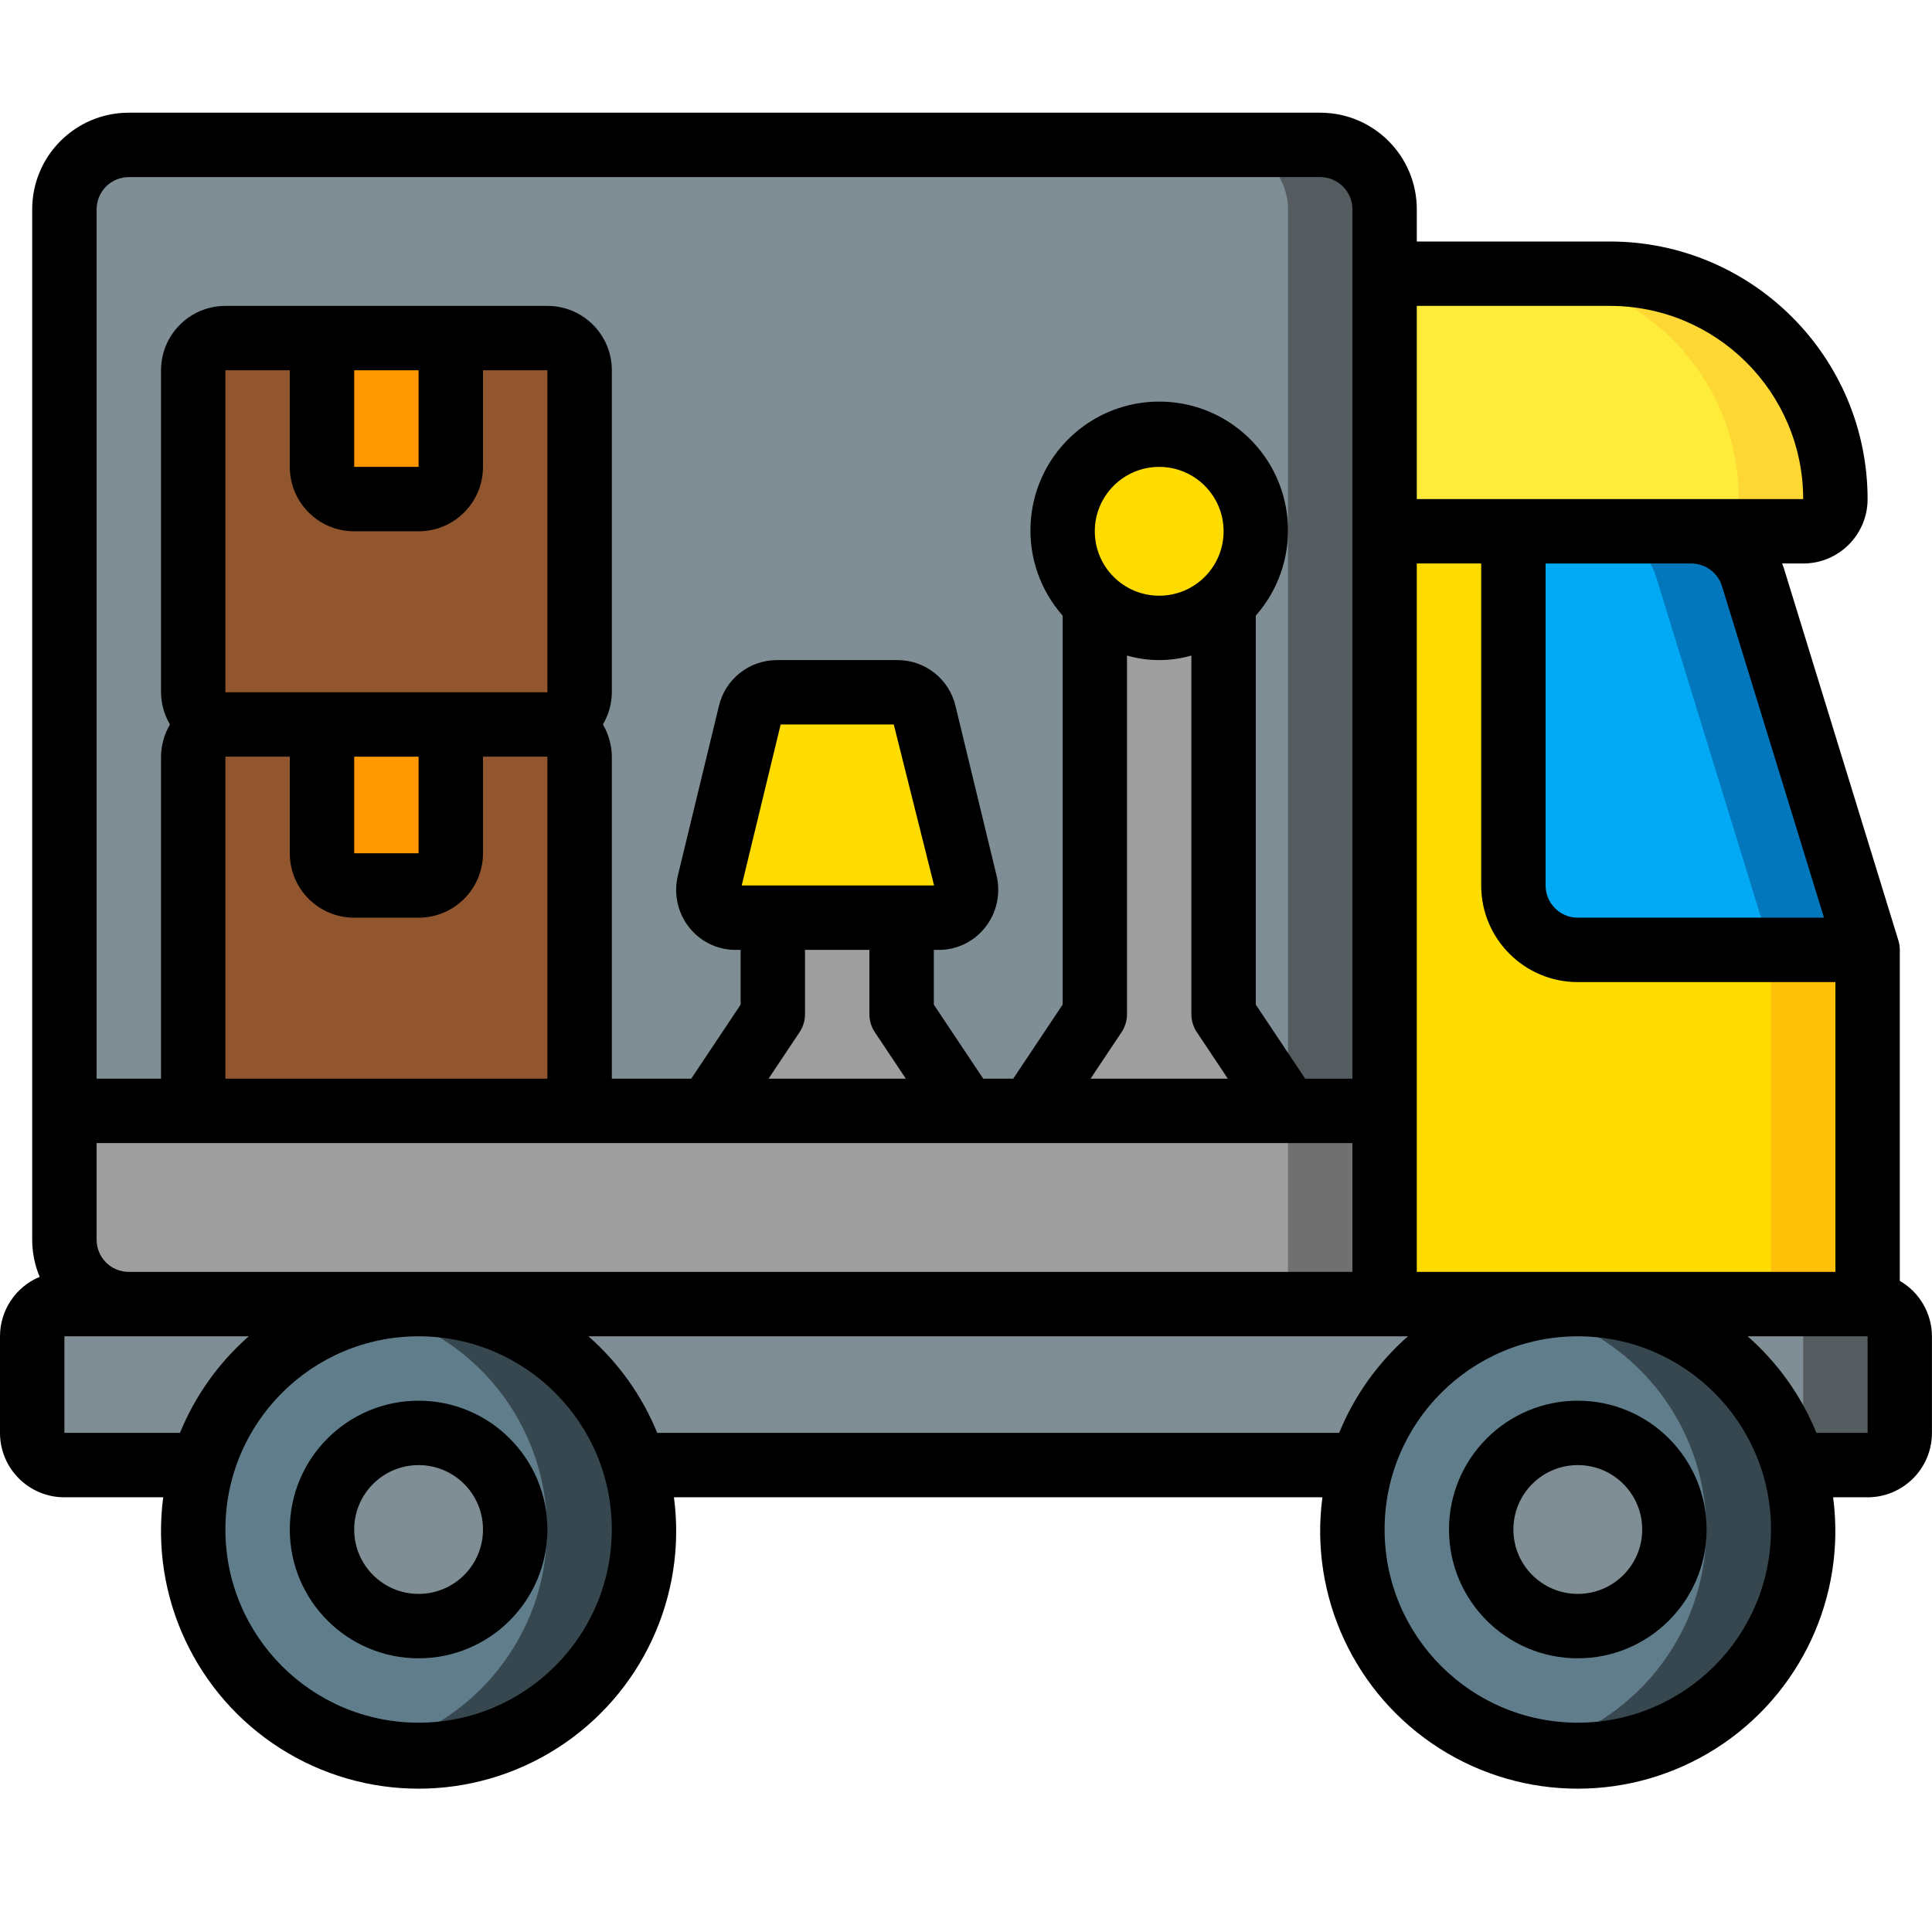
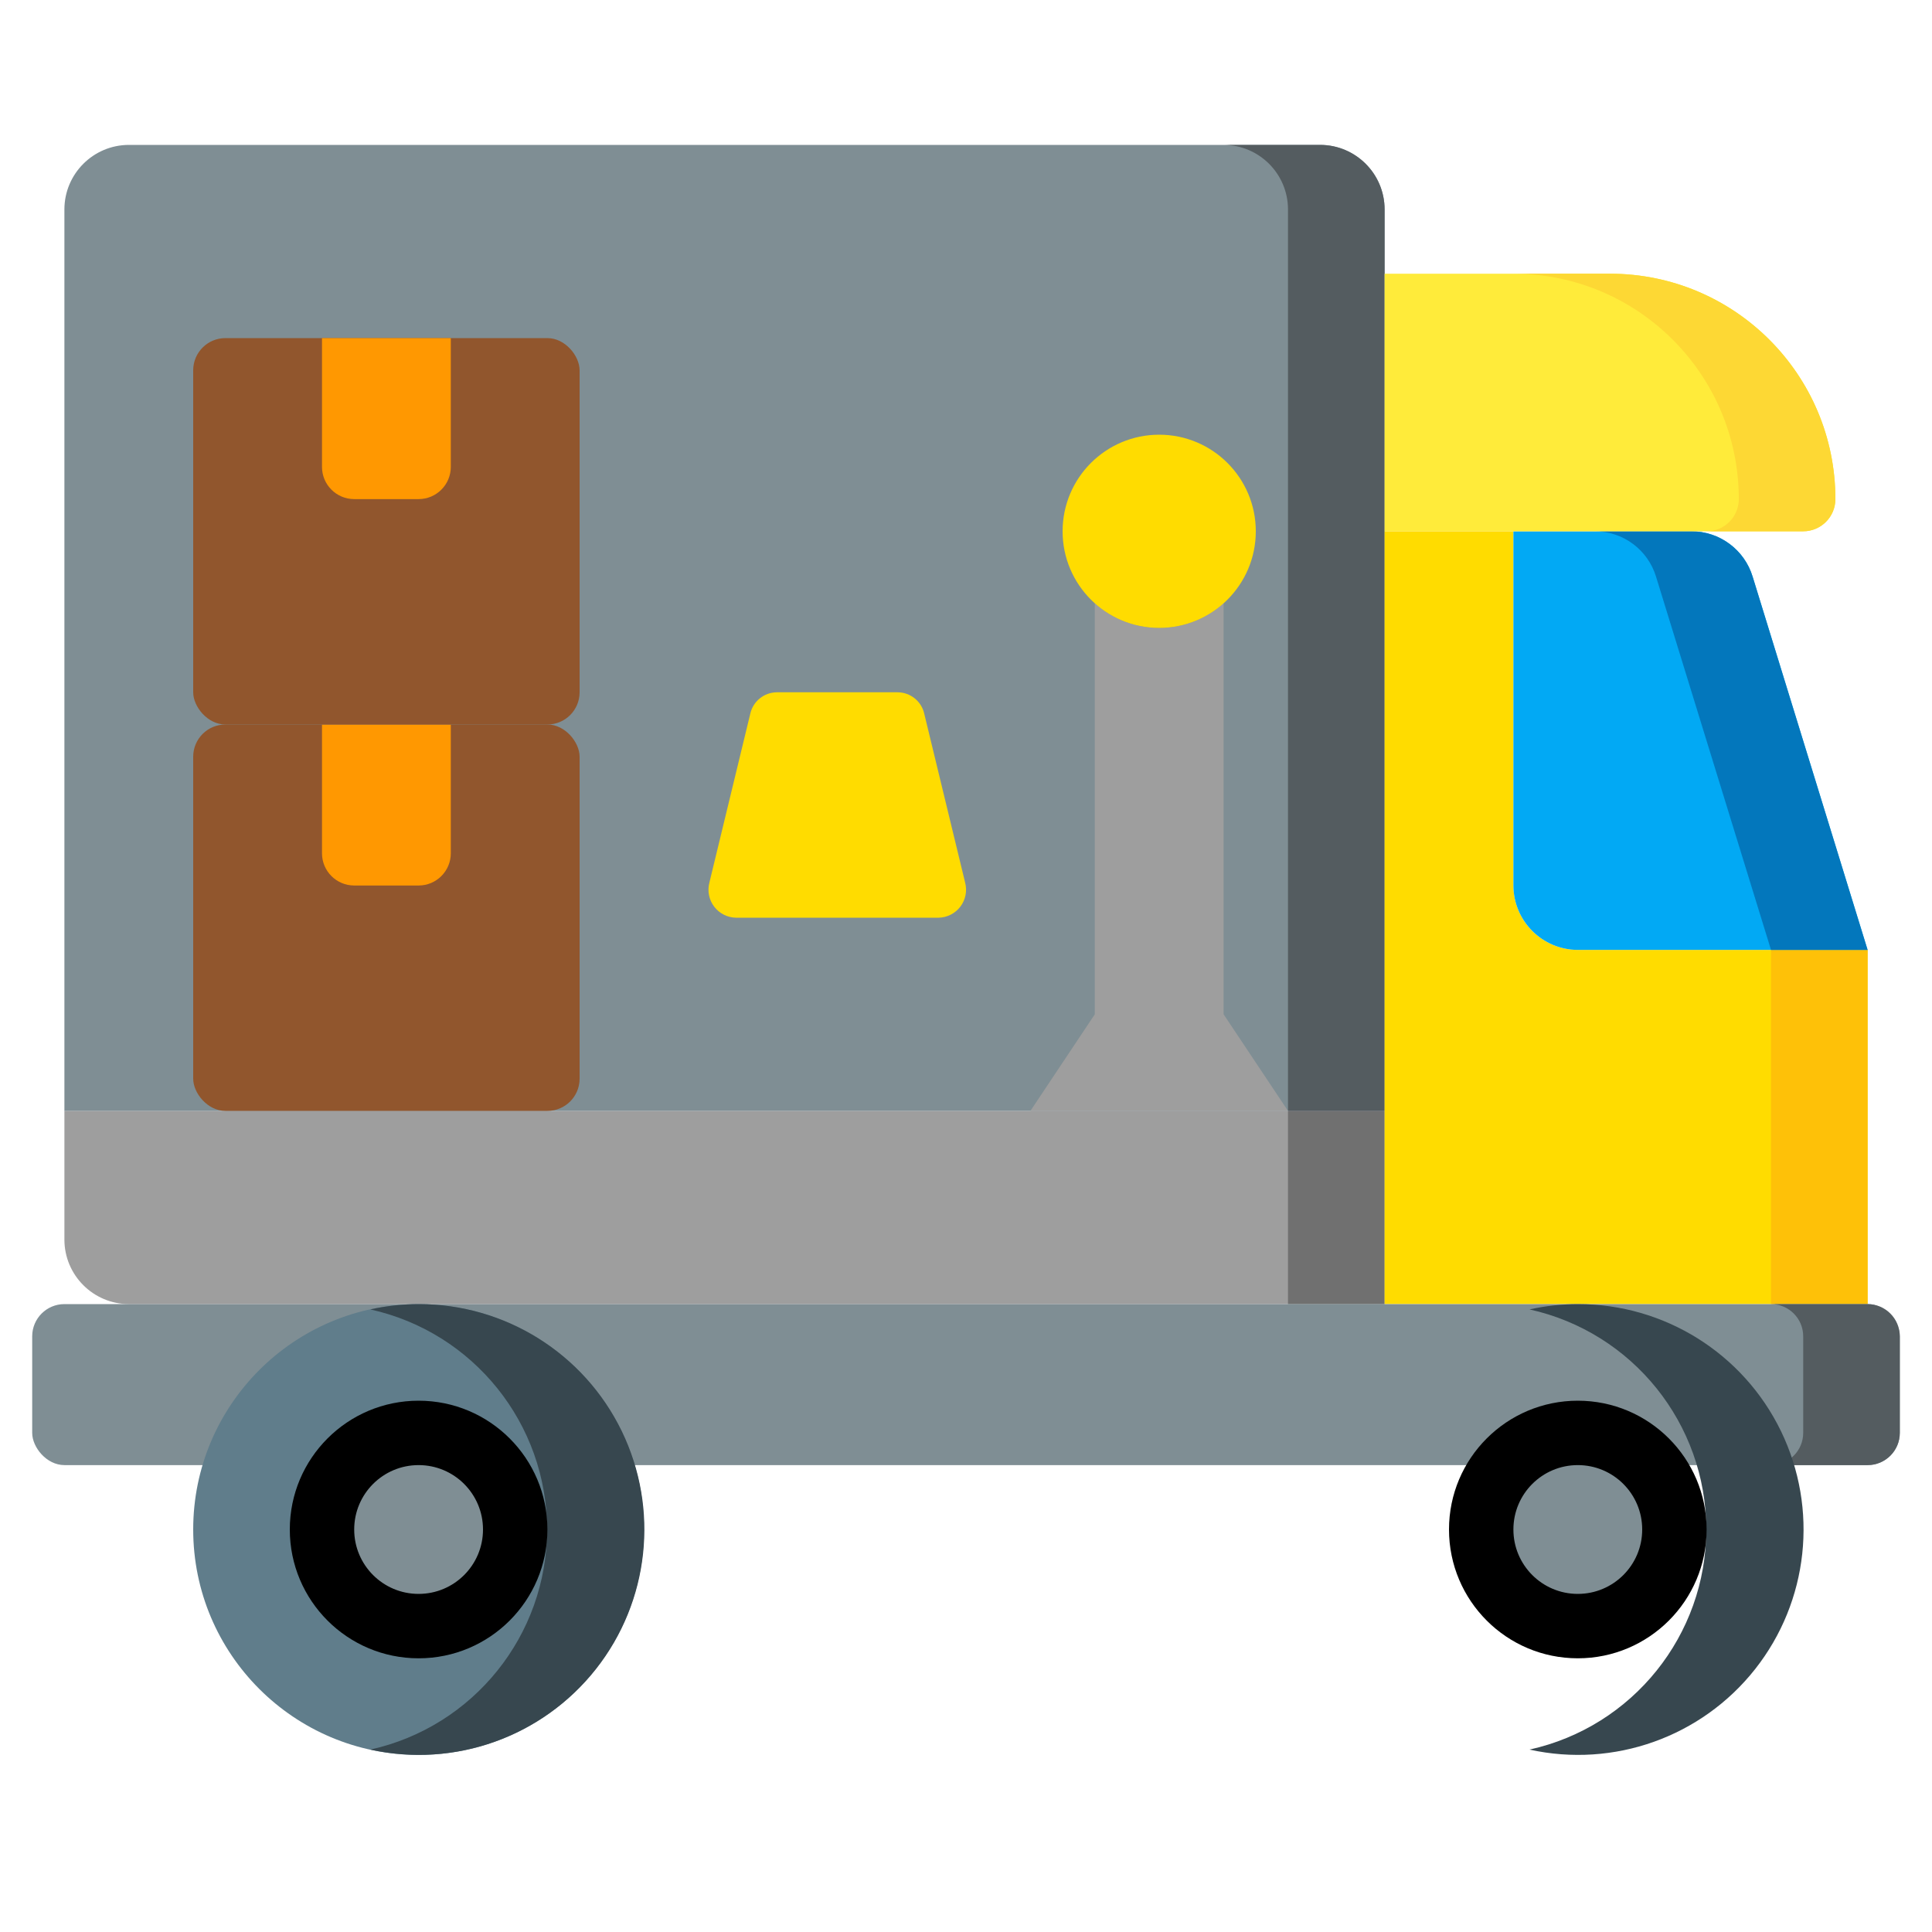
<svg xmlns="http://www.w3.org/2000/svg" height="512" viewBox="0 0 60 53" width="512">
  <g id="Page-1" fill="none" fill-rule="evenodd">
    <g id="052---Removal-Service">
      <path id="Path" d="m43 31v6h-39c-1.103-.003-1.997-.897-2-2v-4z" fill="#9e9e9e" />
      <path id="Rectangle" d="m40 31h3v6h-3z" fill="#707070" />
      <path id="Path" d="m43 3v28h-41v-28c.003-1.103.897-1.997 2-2h37c1.103.003 1.997.897 2 2z" fill="#7f8e94" />
      <path id="Path" d="m41 1h-3c1.103.003 1.997.897 2 2v28h3v-28c-.003-1.103-.897-1.997-2-2z" fill="#545c60" />
      <path id="Path" d="m58 26v11h-15v-24h4v11c.003 1.103.897 1.997 2 2z" fill="#ffdc00" />
      <path id="Rectangle" d="m55 26h3v11h-3z" fill="#fec108" />
      <rect id="Rectangle" fill="#7f8e94" height="5" rx="1" width="58" x="1" y="37" />
      <path id="Path" d="m58 37h-3c.552 0 1 .448 1 1v3c0 .552-.448 1-1 1h3c.552 0 1-.448 1-1v-3c0-.552-.448-1-1-1z" fill="#545c60" />
      <circle id="Oval" cx="13" cy="44" fill="#607d8b" r="7" />
      <path id="Path" d="m13 37c-.504.001-1.007.056-1.5.165 3.206.709 5.489 3.551 5.489 6.835s-2.283 6.126-5.489 6.835c2.621.579 5.343-.391 7.006-2.498 1.663-2.107 1.974-4.98.802-7.395-1.173-2.415-3.623-3.946-6.308-3.942z" fill="#37474f" />
      <circle id="Oval" cx="13" cy="44" fill="#7f8e94" r="3" />
-       <circle id="Oval" cx="49" cy="44" fill="#607d8b" r="7" />
      <path id="Path" d="m49 37c-.504.001-1.007.056-1.5.165 3.206.709 5.489 3.551 5.489 6.835s-2.283 6.126-5.489 6.835c2.621.579 5.343-.391 7.006-2.498 1.663-2.107 1.974-4.98.802-7.395-1.173-2.415-3.623-3.946-6.308-3.942z" fill="#37474f" />
      <circle id="Oval" cx="49" cy="44" fill="#7f8e94" r="3" />
      <path id="Path" d="m58 26h-9c-1.103-.003-1.997-.897-2-2v-11l5.52 0c.878-.004 1.655.569 1.91 1.41z" fill="#02a9f4" />
      <path id="Path" d="m54.43 14.41c-.255-.841-1.032-1.414-1.91-1.41l-3-0c.878-.004 1.655.569 1.91 1.41l3.57 11.59h3z" fill="#0377bc" />
      <path id="Path" d="m57 12c0 .552-.448 1-1 1h-13v-8h7c3.866 0 7 3.134 7 7z" fill="#ffeb3a" />
      <path id="Path" d="m50 5h-3c3.866 0 7 3.134 7 7 0 .552-.448 1-1 1h3c.552 0 1-.448 1-1 0-3.866-3.134-7-7-7z" fill="#fdd834" />
      <rect id="Rectangle" fill="#91562d" height="12" rx="1" width="12" x="6" y="19" />
      <path id="Path" d="m14 19v4c0 .552-.448 1-1 1h-2c-.552 0-1-.448-1-1v-4z" fill="#ff9801" />
      <rect id="Rectangle" fill="#91562d" height="12" rx="1" width="12" x="6" y="7" />
      <path id="Path" d="m14 7v4c0 .552-.448 1-1 1h-2c-.552 0-1-.448-1-1v-4z" fill="#ff9801" />
      <path id="Path" d="m29.152 25h-6.3c-.266-.006-.514-.133-.674-.345-.16-.212-.215-.485-.148-.742l1.271-5.25c.087-.383.425-.657.818-.663h3.762c.394.004.735.278.822.663l1.271 5.25c.067.257.012.531-.148.742-.16.212-.408.339-.674.345z" fill="#ffdc00" />
-       <path id="Path" d="m22 31 2-3v-3h4v3l2 3z" fill="#9e9e9e" />
      <path id="Path" d="m40 31h-8l2-3v-12.77c1.136 1.027 2.864 1.027 4 0v12.77z" fill="#9e9e9e" />
      <path id="Path" d="m39 13c0 1.657-1.343 3-3 3s-3-1.343-3-3 1.343-3 3-3 3 1.343 3 3z" fill="#ffdc00" />
      <g fill="#000" fill-rule="nonzero">
-         <path id="Shape" d="m59 36.278v-10.278c-0-.1-.015-.199-.044-.294l-3.565-11.588c-.013-.041-.033-.078-.047-.118h.656c1.105 0 2-.895 2-2-.005-4.416-3.584-7.995-8-8h-6v-1c0-1.657-1.343-3-3-3h-37c-1.657 0-3 1.343-3 3v32c-0.0.396.079.789.232 1.154-.746.31-1.232 1.038-1.232 1.846v3c0 1.105.895 2 2 2h3.069c-.408 3.083 1.009 6.123 3.631 7.795 2.623 1.672 5.976 1.672 8.599 0s4.039-4.712 3.631-7.795h20.138c-.408 3.083 1.009 6.123 3.631 7.795s5.976 1.672 8.599 0 4.039-4.712 3.631-7.795h1.069c1.105 0 2-.895 2-2v-3c-.002-.711-.383-1.368-1-1.722zm-56-1.278v-3h39v4h-38c-.552 0-1-.448-1-1zm8-27h2v3h-2zm0 5h2c1.105 0 2-.895 2-2v-3h2v10h-10v-10h2v3c0 1.105.895 2 2 2zm0 7h2v3h-2zm-4 0h2v3c0 1.105.895 2 2 2h2c1.105 0 2-.895 2-2v-3h2v10h-10zm20.757-1 1.252 5h-5.975l1.21-5zm-2.757 9v-2h2v2c0.0.197.059.39.168.555l.964 1.445h-4.264l.964-1.445c.109-.165.168-.358.168-.555zm11-13c-1.105 0-2-.895-2-2s.895-2 2-2 2 .895 2 2-.895 2-2 2zm-1.168 13.555c.109-.165.168-.358.168-.555v-11.142c.653.189 1.347.189 2 0v11.142c0.0.197.059.39.168.555l.964 1.445h-4.264zm9.168 7.445v-22h2v10c0 1.657 1.343 3 3 3h8v9zm9.479-21.294 3.167 10.294h-7.646c-.552 0-1-.448-1-1v-10h4.523c.439-0.0.827.286.956.706zm-3.479-8.706c3.312.003 5.997 2.688 6 6h-12v-6zm-46-4h37c.552 0 1 .448 1 1v27h-1.465l-1.535-2.3v-12.082c1.418-1.608 1.316-4.048-.231-5.533-1.547-1.484-3.99-1.484-5.537 0-1.547 1.484-1.649 3.925-.231 5.533v12.082l-1.535 2.3h-.93l-1.535-2.3v-1.7h.152c.563.002 1.096-.257 1.444-.7.36-.456.489-1.053.35-1.617l-1.271-5.25c-.193-.836-.936-1.43-1.794-1.433h-3.762c-.857.003-1.599.594-1.794 1.428l-1.271 5.25c-.142.565-.014 1.164.346 1.622.348.443.881.702 1.444.7h.156v1.7l-1.535 2.3h-2.465v-10c-.002-.352-.098-.697-.278-1 .18-.303.276-.648.278-1v-10c0-1.105-.895-2-2-2h-10c-1.105 0-2 .895-2 2v10c.002.352.098.697.278 1-.18.303-.276.648-.278 1v10h-2v-27c0-.552.448-1 1-1zm-2 39v-3h5.726c-.935.821-1.667 1.848-2.137 3zm11 9c-3.314 0-6-2.686-6-6s2.686-6 6-6 6 2.686 6 6c-.003 3.312-2.688 5.997-6 6zm7.411-9c-.47-1.152-1.202-2.179-2.137-3h25.452c-.935.821-1.667 1.848-2.137 3zm28.589 9c-3.314 0-6-2.686-6-6s2.686-6 6-6 6 2.686 6 6c-.003 3.312-2.688 5.997-6 6zm9-9h-1.589c-.47-1.152-1.202-2.179-2.137-3h3.726z" />
        <path id="Shape" d="m13 40c-2.209 0-4 1.791-4 4s1.791 4 4 4 4-1.791 4-4-1.791-4-4-4zm0 6c-1.105 0-2-.895-2-2s.895-2 2-2 2 .895 2 2-.895 2-2 2z" />
        <path id="Shape" d="m49 40c-2.209 0-4 1.791-4 4s1.791 4 4 4 4-1.791 4-4-1.791-4-4-4zm0 6c-1.105 0-2-.895-2-2s.895-2 2-2 2 .895 2 2-.895 2-2 2z" />
      </g>
    </g>
  </g>
</svg>